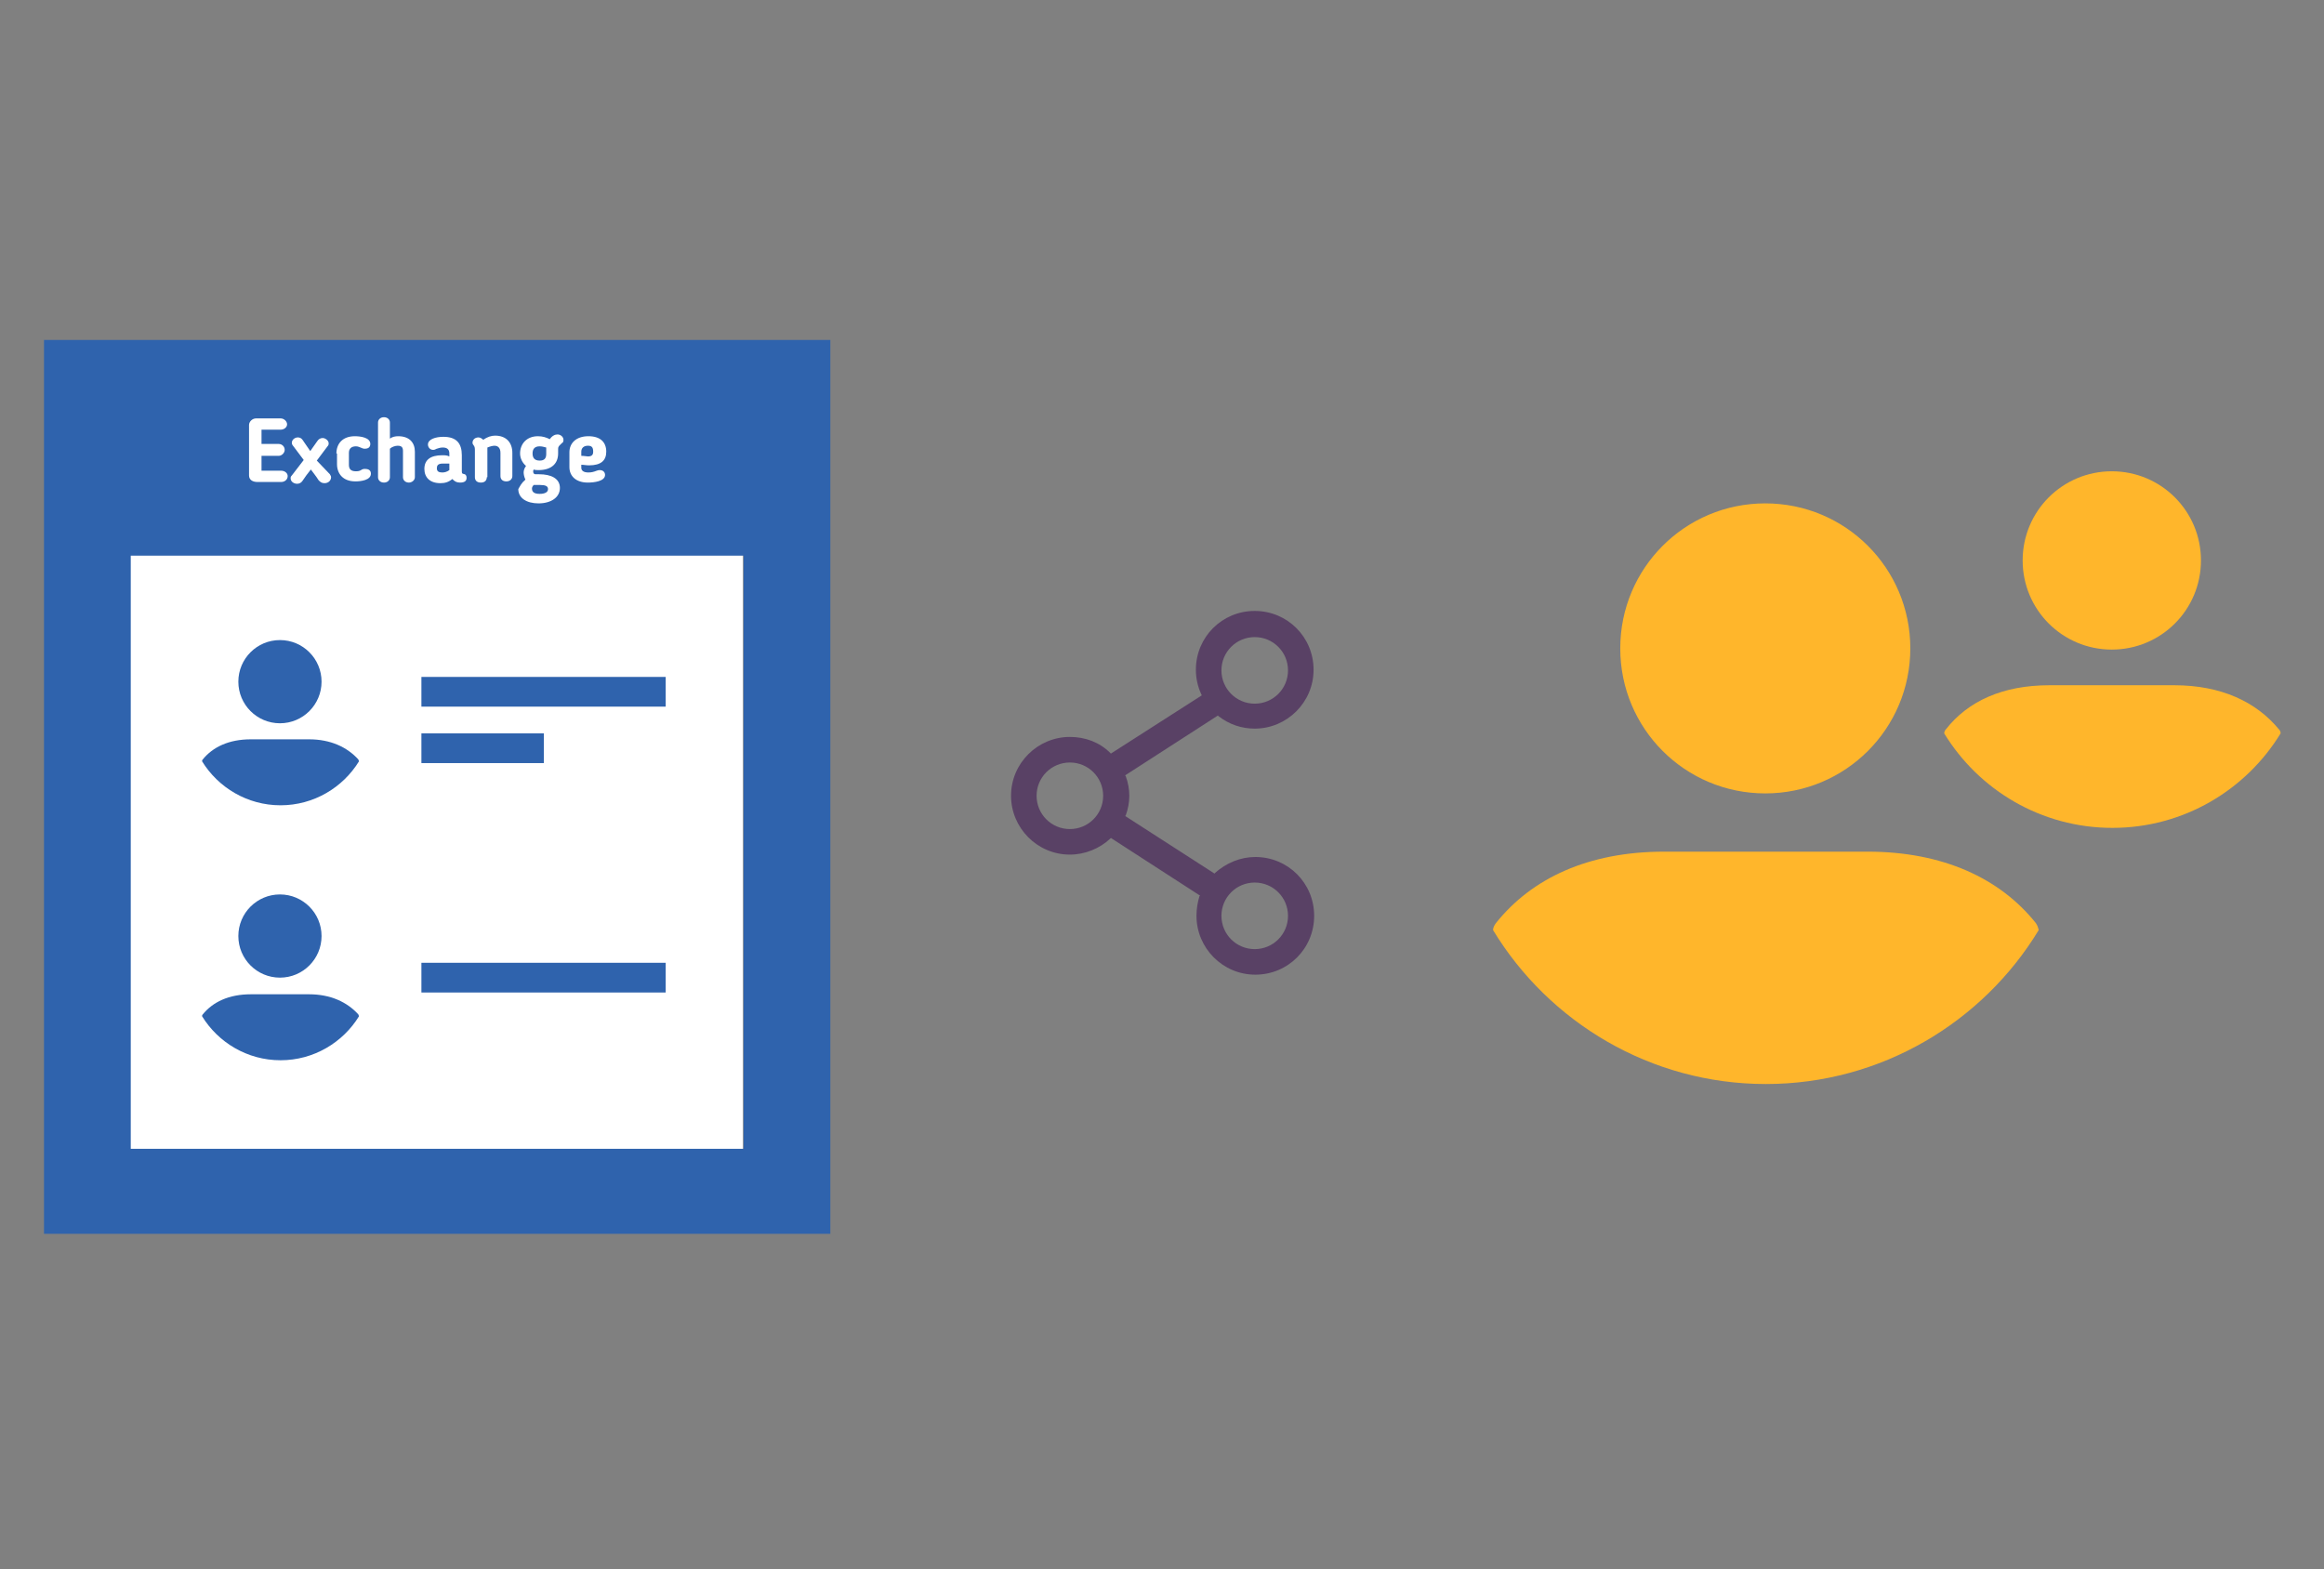
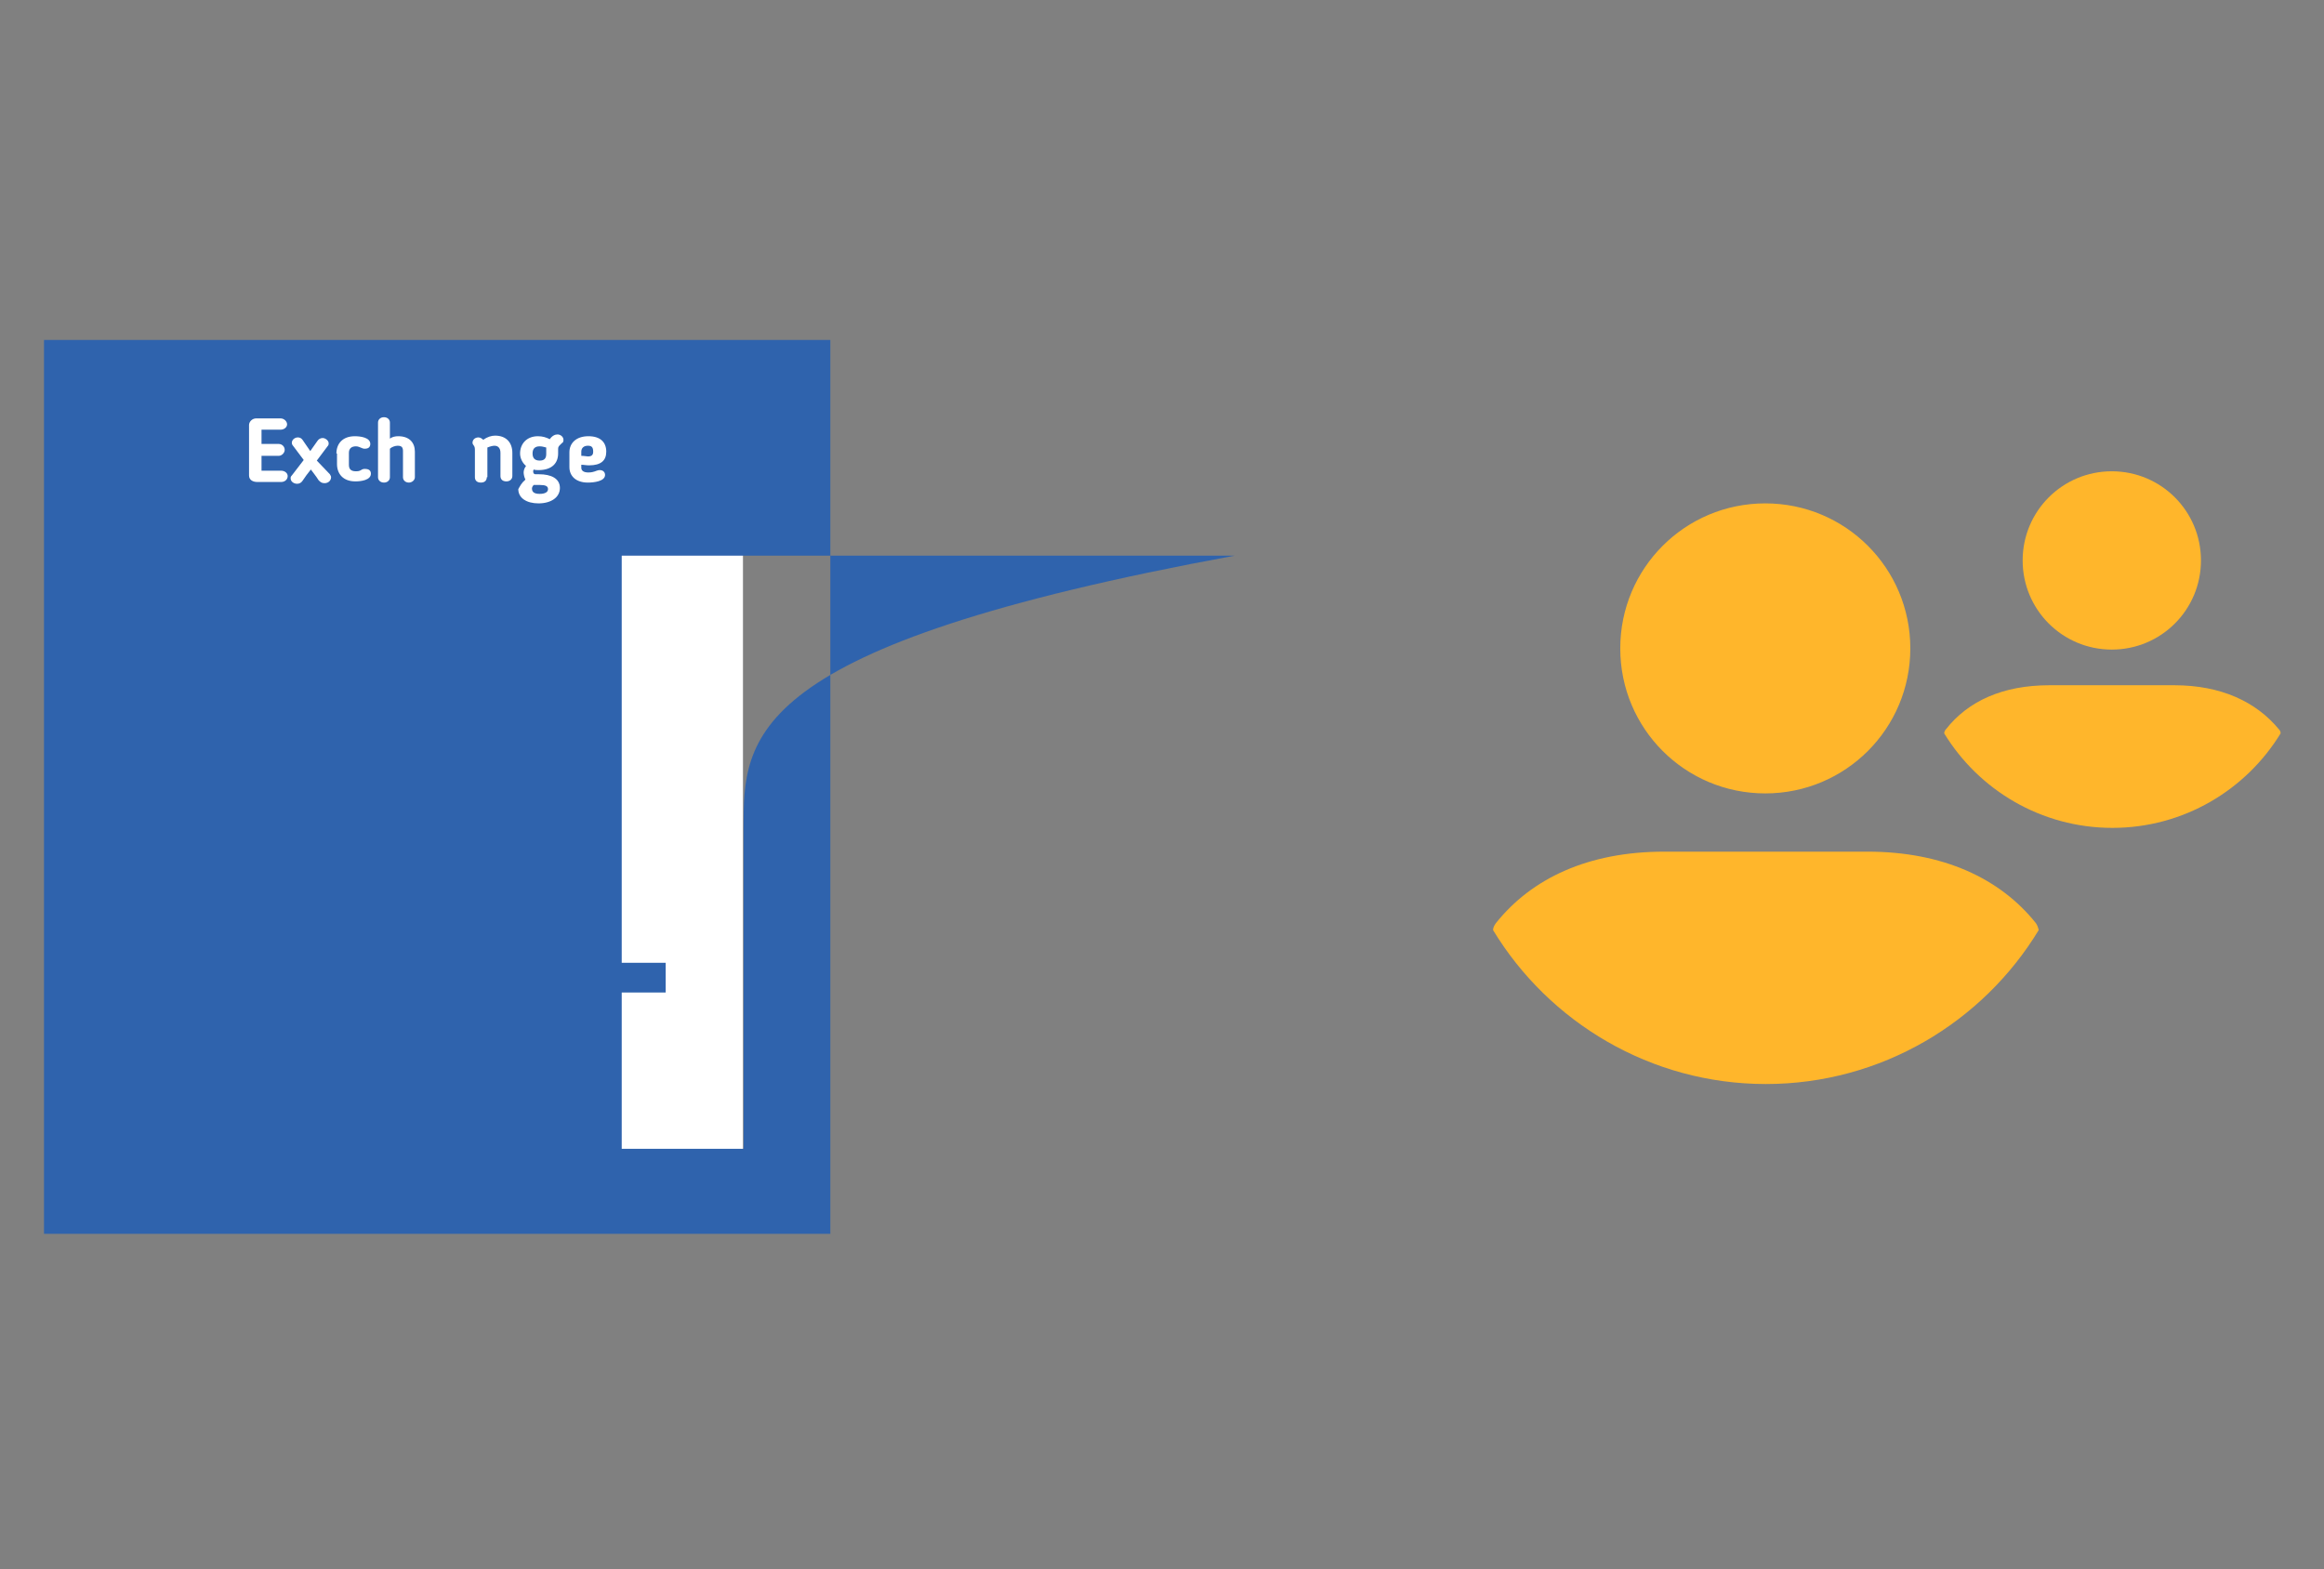
<svg xmlns="http://www.w3.org/2000/svg" version="1.1" id="Layer_1" x="0px" y="0px" viewBox="0 0 391 264" style="enable-background:new 0 0 391 264;" xml:space="preserve">
  <rect x="0" y="0" width="391" height="264" fill="#808080" stroke="none" />
  <style type="text/css">
	.st0{fill:#4885ED;}
	.st1{fill:#E5E5E5;}
	.st2{fill:#FFFFFF;}
	.st3{fill:#594165;}
	.st4{fill:#FBBB00;}
	.st5{fill:#518EF8;}
	.st6{fill:#28B446;}
	.st7{fill:#F14336;}
	.st8{fill:#FFA000;}
	.st9{fill:#FFCA28;}
	.st10{fill:#F7F7F7;}
	.st11{fill-rule:evenodd;clip-rule:evenodd;}
	.st12{fill-rule:evenodd;clip-rule:evenodd;fill:#3FBDCF;}
	.st13{fill-rule:evenodd;clip-rule:evenodd;fill:#FFFFFF;}
	.st14{opacity:0.9;fill:#FFFFFF;}
	.st15{fill:#F7F7F7;stroke:#594165;stroke-width:4;stroke-miterlimit:10;}
	.st16{fill:#E0412F;}
	.st17{fill-rule:evenodd;clip-rule:evenodd;fill:#606161;}
	.st18{fill:none;stroke:#58ABF4;stroke-width:0.25;stroke-miterlimit:10;}
	.st19{fill:#036EB1;}
	.st20{fill:#A4C639;}
	.st21{fill:none;stroke:#E0412F;stroke-miterlimit:10;}
	.st22{fill:#046DB2;}
	.st23{fill-rule:evenodd;clip-rule:evenodd;fill:#528FF5;}
	.st24{fill-rule:evenodd;clip-rule:evenodd;fill:#417BE6;}
	.st25{fill-rule:evenodd;clip-rule:evenodd;fill:#4881E8;}
	.st26{fill-rule:evenodd;clip-rule:evenodd;fill:#FBC013;}
	.st27{fill:#DF871E;}
	.st28{fill:#B6B6B6;}
	.st29{fill:#8C5BA4;}
	.st30{fill:#8DC652;}
	.st31{fill:#497FC1;}
	.st32{fill:#919191;}
	.st33{fill-rule:evenodd;clip-rule:evenodd;fill:#8E8E8E;}
	.st34{fill:#8E8E8E;}
	.st35{fill:#EB3D01;}
	.st36{fill:#F57F20;}
	.st37{fill:#ED7E01;}
	.st38{fill-rule:evenodd;clip-rule:evenodd;fill:#046DB2;}
	.st39{fill:#E0E2E2;}
	.st40{fill:#47D86F;}
	.st41{fill:#4FC9F8;}
	.st42{fill:#FF9327;}
	.st43{fill:#C9C8C4;}
	.st44{fill:#9A9A9A;}
	.st45{fill:#F2F2F2;}
	.st46{fill:#D32E2A;}
	.st47{fill:#A3C53A;}
	.st48{fill:#D6D8D7;}
	.st49{fill:#3A5BBC;}
	.st50{fill:url(#SVGID_43_);}
	.st51{fill:url(#SVGID_44_);}
	.st52{fill:url(#SVGID_45_);}
	.st53{fill:url(#SVGID_46_);}
	.st54{fill:#FFE168;}
	.st55{fill:#006699;}
	.st56{fill:#F4AE01;}
	.st57{fill:#DD191F;}
	.st58{fill:#323232;}
	.st59{fill:#CDCCCA;}
	.st60{fill:#5199F0;}
	.st61{fill:#791BCC;}
	.st62{fill:#C71D2E;}
	.st63{fill:#32DAC4;}
	.st64{fill:#3C5A99;}
	.st65{fill:#FCB714;}
	.st66{fill:#F06415;}
	.st67{fill:#BDCF31;}
	.st68{fill:#00A1E0;}
	.st69{fill:#00A1E3;}
	.st70{fill:#7AAD3E;}
	.st71{fill:#A50034;}
	.st72{fill:#6B6B6B;}
	.st73{fill:#005DAA;}
	.st74{fill:#EB0028;}
	.st75{fill:#888B8D;}
	.st76{fill:#0C4DA2;}
	.st77{fill:#00BFFF;}
	.st78{fill-rule:evenodd;clip-rule:evenodd;fill:#E81123;}
	.st79{fill:#FF6700;}
	.st80{fill:#00BFFE;}
	.st81{fill:#C4C4C4;}
	.st82{fill:url(#SVGID_47_);}
	.st83{fill:url(#SVGID_48_);}
	.st84{fill:url(#SVGID_49_);}
	.st85{fill:url(#SVGID_50_);}
	.st86{fill:#E5E5E5;stroke:#8E8E8E;stroke-width:2;stroke-miterlimit:10;}
	.st87{fill-rule:evenodd;clip-rule:evenodd;fill:#594165;}
	.st88{fill-rule:evenodd;clip-rule:evenodd;fill:#D4D4D4;}
	.st89{fill-rule:evenodd;clip-rule:evenodd;fill:#3669D6;}
	.st90{fill-rule:evenodd;clip-rule:evenodd;fill:#3A81F4;}
	.st91{fill-rule:evenodd;clip-rule:evenodd;fill:#FAFAFA;}
	.st92{fill-rule:evenodd;clip-rule:evenodd;fill:#E0E0E0;}
	.st93{fill:url(#SVGID_59_);}
	.st94{opacity:0.2;fill:#56C7DA;enable-background:new    ;}
	.st95{fill:url(#SVGID_60_);}
	.st96{fill:url(#SVGID_61_);}
	.st97{fill:url(#SVGID_62_);}
	.st98{fill:url(#SVGID_63_);}
	.st99{fill:url(#SVGID_64_);}
	.st100{fill:#FCFCFC;enable-background:new    ;}
	.st101{enable-background:new    ;}
	.st102{fill:#5A5A5A;}
	.st103{fill:#D8D8D8;enable-background:new    ;}
	.st104{fill:#E9574E;}
	.st105{fill:none;stroke:#D8D8D8;stroke-width:0.75;stroke-miterlimit:10;enable-background:new    ;}
	.st106{fill:#E9574E;stroke:#E9574E;stroke-width:0.75;stroke-miterlimit:10;enable-background:new    ;}
	.st107{fill:#E0E0E0;}
	.st108{fill:#537ABD;}
	.st109{fill:#2EB672;}
	.st110{fill:#FED14B;}
	.st111{fill:#28CD7E;}
	.st112{fill:#CECECE;}
	.st113{fill-rule:evenodd;clip-rule:evenodd;fill:#FF9D17;}
	.st114{fill:#FFFFFF;stroke:#FFFFFF;stroke-miterlimit:10;}
	.st115{fill:#249FBD;}
	.st116{fill:#D62C5D;}
	.st117{fill:#FFB62B;}
	.st118{fill:#2F63AD;}
	.st119{fill:#4C368B;}
	.st120{fill:none;stroke:#4885ED;stroke-width:7.8;stroke-miterlimit:10;}
	.st121{fill:none;stroke:#FFFFFF;stroke-width:7.8;stroke-miterlimit:10;}
	.st122{fill:#594165;stroke:#FFFFFF;stroke-width:0.5;stroke-miterlimit:10;}
	.st123{fill-rule:evenodd;clip-rule:evenodd;fill:#2F63AD;}
	.st124{fill:#D8D8D8;}
	.st125{fill:none;stroke:#594165;stroke-width:4;stroke-linecap:round;stroke-miterlimit:10;}
	.st126{fill:none;stroke:#594165;stroke-width:4;stroke-linecap:round;stroke-miterlimit:10;stroke-dasharray:4.843,11.624;}
	.st127{fill:none;stroke:#594165;stroke-width:4;stroke-linecap:round;stroke-miterlimit:10;stroke-dasharray:4.825,11.58;}
	.st128{fill:#EDEDED;}
	.st129{fill:url(#SVGID_65_);}
	.st130{fill:url(#SVGID_66_);}
	.st131{fill:url(#SVGID_67_);}
	.st132{fill:url(#SVGID_68_);}
	.st133{fill:url(#SVGID_69_);}
	.st134{fill:url(#SVGID_70_);}
	.st135{fill:url(#SVGID_71_);}
	.st136{fill:url(#SVGID_72_);}
	.st137{fill:url(#SVGID_73_);}
	.st138{fill:url(#SVGID_74_);}
	.st139{fill:url(#SVGID_75_);}
	.st140{fill:url(#SVGID_76_);}
	.st141{fill:#F6961C;}
	.st142{fill-rule:evenodd;clip-rule:evenodd;fill:#4885ED;}
	.st143{opacity:0.5;}
	.st144{fill-rule:evenodd;clip-rule:evenodd;fill:#FFB62B;}
	.st145{fill:url(#SVGID_77_);}
	.st146{fill:url(#SVGID_78_);}
	.st147{fill:url(#SVGID_79_);}
	.st148{fill:url(#SVGID_80_);}
	.st149{fill:url(#SVGID_81_);}
	.st150{fill:url(#SVGID_82_);}
	.st151{fill:url(#SVGID_83_);}
	.st152{fill:url(#SVGID_84_);}
	.st153{fill:url(#SVGID_85_);}
	.st154{fill:url(#SVGID_86_);}
	.st155{fill:url(#SVGID_87_);}
	.st156{fill:url(#SVGID_88_);}
</style>
  <g>
    <g>
      <g>
        <rect x="21.1" y="92.3" class="st2" width="103.9" height="102.8" />
-         <path class="st118" d="M7.4,57.2c0,50.3,0,100.4,0,150.4c32.5,0,64.9,0,97.2,0h20.5h13.4h1.2v-14.4v-43.1v-10.8     c0-27.4,0-54.7,0-82.1C89.3,57.2,57.8,57.2,7.4,57.2z M125.1,139.4v53.9h-10.4h-10.1c-27.5,0-55,0-82.6,0c0-33.2,0-66.3,0-99.8     c40.4,0,62.3,0,103.1,0C125.1,108.7,125.1,124,125.1,139.4L125.1,139.4z" />
+         <path class="st118" d="M7.4,57.2c0,50.3,0,100.4,0,150.4c32.5,0,64.9,0,97.2,0h20.5h13.4h1.2v-14.4v-43.1v-10.8     c0-27.4,0-54.7,0-82.1C89.3,57.2,57.8,57.2,7.4,57.2z M125.1,139.4v53.9h-10.4h-10.1c0-33.2,0-66.3,0-99.8     c40.4,0,62.3,0,103.1,0C125.1,108.7,125.1,124,125.1,139.4L125.1,139.4z" />
      </g>
      <g>
        <g>
          <circle class="st123" cx="47.1" cy="114.7" r="7" />
-           <path class="st123" d="M52,124.4h-9.8c-3.7,0-6.4,1.3-8.1,3.4c-0.1,0.1-0.1,0.2-0.1,0.3c2.7,4.4,7.6,7.4,13.2,7.4      s10.5-3,13.2-7.4c0-0.1-0.1-0.2-0.1-0.3C58.4,125.7,55.6,124.4,52,124.4z" />
        </g>
      </g>
      <g>
        <g>
          <circle class="st123" cx="47.1" cy="157.5" r="7" />
          <path class="st123" d="M52,167.3h-9.8c-3.7,0-6.4,1.3-8.1,3.4c-0.1,0.1-0.1,0.2-0.1,0.3c2.7,4.4,7.6,7.4,13.2,7.4      s10.5-3,13.2-7.4c0-0.1-0.1-0.2-0.1-0.3C58.4,168.6,55.6,167.3,52,167.3z" />
        </g>
      </g>
-       <rect x="70.9" y="113.9" class="st123" width="41.1" height="5" />
      <rect x="70.9" y="162" class="st123" width="41.1" height="5" />
      <rect x="70.9" y="123.4" class="st123" width="20.6" height="5" />
    </g>
    <g>
      <g>
        <path class="st2" d="M47.3,81.1h-4c-0.7,0-1.4-0.3-1.4-1.1v-8.5c0-0.5,0.5-1.1,1.2-1.1h4.1c0.6,0,1.1,0.5,1.1,1     c0,0.5-0.5,0.9-1.1,0.9H44v2.4h2.9c0.5,0,1,0.4,1,1c0,0.5-0.5,1-1,1H44v2.5h3.3c0.6,0,1.1,0.4,1.1,0.9     C48.4,80.7,47.9,81.1,47.3,81.1z" />
        <path class="st2" d="M55.5,79.8c0.1,0.2,0.2,0.3,0.2,0.5c0,0.5-0.4,1-1.1,1c-0.5,0-0.7-0.2-1-0.5c-0.5-0.8-0.8-1.1-1.3-1.8     c-0.5,0.6-1,1.3-1.4,1.9c-0.2,0.3-0.5,0.5-0.9,0.5c-0.6,0-1.1-0.4-1.1-0.9c0-0.2,0-0.3,0.2-0.5c0.7-0.9,1.3-1.7,2-2.6     c-0.6-0.8-1.2-1.6-1.8-2.4c-0.1-0.1-0.2-0.3-0.2-0.5c0-0.5,0.5-0.9,1-0.9c0.6,0,0.8,0.4,1,0.7l1.1,1.6l1.2-1.7     c0.2-0.3,0.5-0.5,0.9-0.5s1,0.4,1,0.9c0,0.1,0,0.3-0.2,0.5l-1.8,2.4L55.5,79.8z" />
        <path class="st2" d="M56.6,76.3c0-1.6,1-2.9,3.1-2.9c0.9,0,2.6,0.2,2.6,1.3c0,0.4-0.2,0.8-0.9,0.8c-0.2,0-0.3,0-0.5-0.1     c-0.3-0.1-0.6-0.3-1-0.3c-0.8,0-1.2,0.4-1.2,1.1v2c0,0.7,0.3,1.1,1.2,1.1c0.5,0,0.7-0.1,1-0.3c0.2-0.1,0.3-0.1,0.5-0.1     c0.8,0,1,0.4,1,0.8c0,1.1-1.7,1.3-2.6,1.3c-2.1,0-3.1-1.3-3.1-2.9V76.3z" />
        <path class="st2" d="M65.6,80.3c0,0.5-0.4,0.9-1,0.9s-1-0.4-1-0.9v-9.2c0-0.5,0.4-0.9,1-0.9s1,0.4,1,0.9v2.7     c0.4-0.3,0.9-0.4,1.4-0.4c1.9,0,2.8,1.1,2.8,2.6v4.3c0,0.5-0.5,0.9-1,0.9c-0.6,0-1-0.4-1-0.9v-4.4c0-0.6-0.2-0.9-0.9-0.9     c-0.4,0-1,0.2-1.3,0.5V80.3z" />
-         <path class="st2" d="M77.7,79.3c0,0.5,0.2,0.4,0.5,0.5c0.2,0.1,0.3,0.3,0.3,0.6c0,0.5-0.3,0.8-1.1,0.8c-0.6,0-0.9-0.2-1.3-0.6     c-0.6,0.5-1.2,0.7-2,0.7c-1.8,0-2.7-1-2.7-2.4v0c0-1.5,1-2.3,3-2.3c0.4,0,0.8,0,1.2,0.2v-0.5c0-0.7-0.4-1-1.1-1     c-0.4,0-0.7,0.1-1,0.2c-0.1,0-0.3,0.2-0.6,0.2c-0.6,0-0.9-0.5-0.9-0.9c0-0.9,1.3-1.3,2.6-1.3c2.2,0,3.1,1.1,3.1,3.1V79.3z      M73.5,78.8L73.5,78.8c0,0.5,0.3,0.7,0.9,0.7c0.4,0,0.8-0.1,1.2-0.4v-1.1C75.2,78,74.8,78,74.5,78C73.6,78,73.5,78.4,73.5,78.8z" />
        <path class="st2" d="M81.9,80.3c0,0.5-0.3,0.9-1,0.9s-1-0.4-1-0.9v-4.6c0-0.5-0.1-0.5-0.1-0.6c-0.2-0.3-0.3-0.4-0.3-0.6     c0-0.5,0.4-0.9,1-0.9c0.3,0,0.6,0.2,0.8,0.4c0.7-0.5,1.4-0.7,2-0.7c1.9,0,2.9,1.2,2.9,2.9v3.9c0,0.5-0.4,0.9-1,0.9     c-0.7,0-1-0.4-1-0.9v-3.9c0-0.8-0.4-1.2-1-1.2c-0.3,0-0.7,0.1-1.2,0.3c0,0.1,0,0.2,0,0.3V80.3z" />
        <path class="st2" d="M88.4,80.7c-0.2-0.4-0.3-0.9-0.3-1.2c0-0.3,0.1-0.7,0.4-1.1c-0.6-0.5-1-1.3-1-2.1c0-1.6,1.1-2.9,3-2.9     c0.8,0,1.4,0.2,2,0.5c0.4-0.6,0.9-0.8,1.3-0.8c0.5,0,1,0.4,1,0.9c0,0.3-0.1,0.5-0.2,0.5c-0.5,0.5-0.7,0.6-0.7,1v0.8     c0,1.6-1,2.8-3.3,2.8c-0.2,0-0.6,0-0.8-0.1c-0.1,0.2-0.1,0.2-0.1,0.3c0,0.4,0.2,0.5,0.4,0.5h0.6c2,0,3.5,0.7,3.5,2.3     c0,1.6-1.5,2.6-3.6,2.6c-2,0-3.4-0.9-3.4-2.4C87.5,81.8,87.7,81.3,88.4,80.7z M89.8,81.6c-0.2,0.2-0.3,0.4-0.3,0.6     c0,0.6,0.4,0.9,1.3,0.9c0.9,0,1.4-0.3,1.4-0.8c0-0.5-0.4-0.7-1.4-0.7L89.8,81.6z M90.8,75.1c-0.8,0-1.2,0.4-1.2,1.2     c0,0.7,0.3,1.2,1.2,1.2c0.8,0,1.1-0.4,1.1-1.1v-1.1C91.5,75.2,91.2,75.1,90.8,75.1z" />
        <path class="st2" d="M97.8,78.2v0.5c0,0.5,0.4,0.8,1.2,0.8c0.5,0,0.9-0.1,1.4-0.3c0.1,0,0.2-0.1,0.5-0.1c0.7,0,0.9,0.5,0.9,0.8     c0,1.1-1.9,1.3-2.9,1.3c-2,0-3.1-1.1-3.1-2.6v-2.5c0-1.5,1.1-2.7,3.2-2.7c2,0,3,1,3,2.6c0,1.5-0.9,2.3-2.9,2.3     C98.6,78.3,98.2,78.2,97.8,78.2z M98.9,75c-0.7,0-1.1,0.4-1.1,1v0.7c0.5,0,0.9,0.1,1.1,0.1c0.6,0,0.9-0.2,0.9-0.8     C99.8,75.2,99.5,75,98.9,75z" />
      </g>
    </g>
-     <path class="st3" d="M201.3,154.1c0,5.4,4.4,9.9,9.9,9.9s9.9-4.4,9.9-9.9s-4.4-9.9-9.9-9.9c-2.5,0-4.9,1-6.8,2.7l-0.1,0.1l-0.1-0.1   l-14.9-9.6l0.1-0.1c0.4-1.1,0.6-2.2,0.6-3.3c0-1.1-0.2-2.2-0.6-3.3l-0.1-0.1l0.1-0.1l15.5-10l0.1,0.1c1.8,1.4,3.9,2.1,6.1,2.1   c5.4,0,9.9-4.4,9.9-9.9s-4.4-9.9-9.9-9.9s-9.9,4.4-9.9,9.9c0,1.4,0.3,2.8,0.9,4.1l0.1,0.2l-15.3,9.8l-0.1-0.1   c-1.8-1.8-4.2-2.7-6.8-2.7c-5.4,0-9.9,4.4-9.9,9.9c0,5.4,4.4,9.9,9.9,9.9c2.5,0,5-1,6.8-2.7l0.1-0.1l15,9.7l-0.1,0.1   C201.5,151.8,201.3,152.9,201.3,154.1z M211.1,148.5c3.1,0,5.6,2.5,5.6,5.6s-2.5,5.6-5.6,5.6s-5.6-2.5-5.6-5.6   S208,148.5,211.1,148.5z M211.1,107.2c3.1,0,5.6,2.5,5.6,5.6s-2.5,5.6-5.6,5.6s-5.6-2.5-5.6-5.6S208,107.2,211.1,107.2z M180,139.5   c-3.1,0-5.6-2.5-5.6-5.6s2.5-5.6,5.6-5.6s5.6,2.5,5.6,5.6S183.1,139.5,180,139.5z" />
    <g>
      <g>
        <g>
          <path class="st117" d="M272.6,109.1c0-13.5,10.9-24.4,24.4-24.4s24.4,10.9,24.4,24.4s-10.9,24.4-24.4,24.4      S272.6,122.6,272.6,109.1z M314.2,143.3H280c-12.8,0-22.3,4.5-28.3,12c-0.3,0.4-0.5,0.8-0.5,1.2c9.4,15.5,26.5,25.9,45.9,25.9      s36.5-10.4,45.9-25.9c-0.1-0.4-0.2-0.8-0.5-1.2C336.5,147.8,326.9,143.3,314.2,143.3z M355.3,109.3c8.3,0,15-6.7,15-15      s-6.7-15-15-15s-15,6.7-15,15S347,109.3,355.3,109.3z M365.8,115.3h-21c-7.9,0-13.7,2.7-17.4,7.4c-0.2,0.2-0.3,0.5-0.3,0.7      c5.8,9.5,16.3,15.9,28.3,15.9s22.5-6.4,28.3-15.9c0-0.3-0.1-0.5-0.3-0.7C379.6,118.1,373.7,115.3,365.8,115.3z" />
        </g>
      </g>
    </g>
  </g>
</svg>